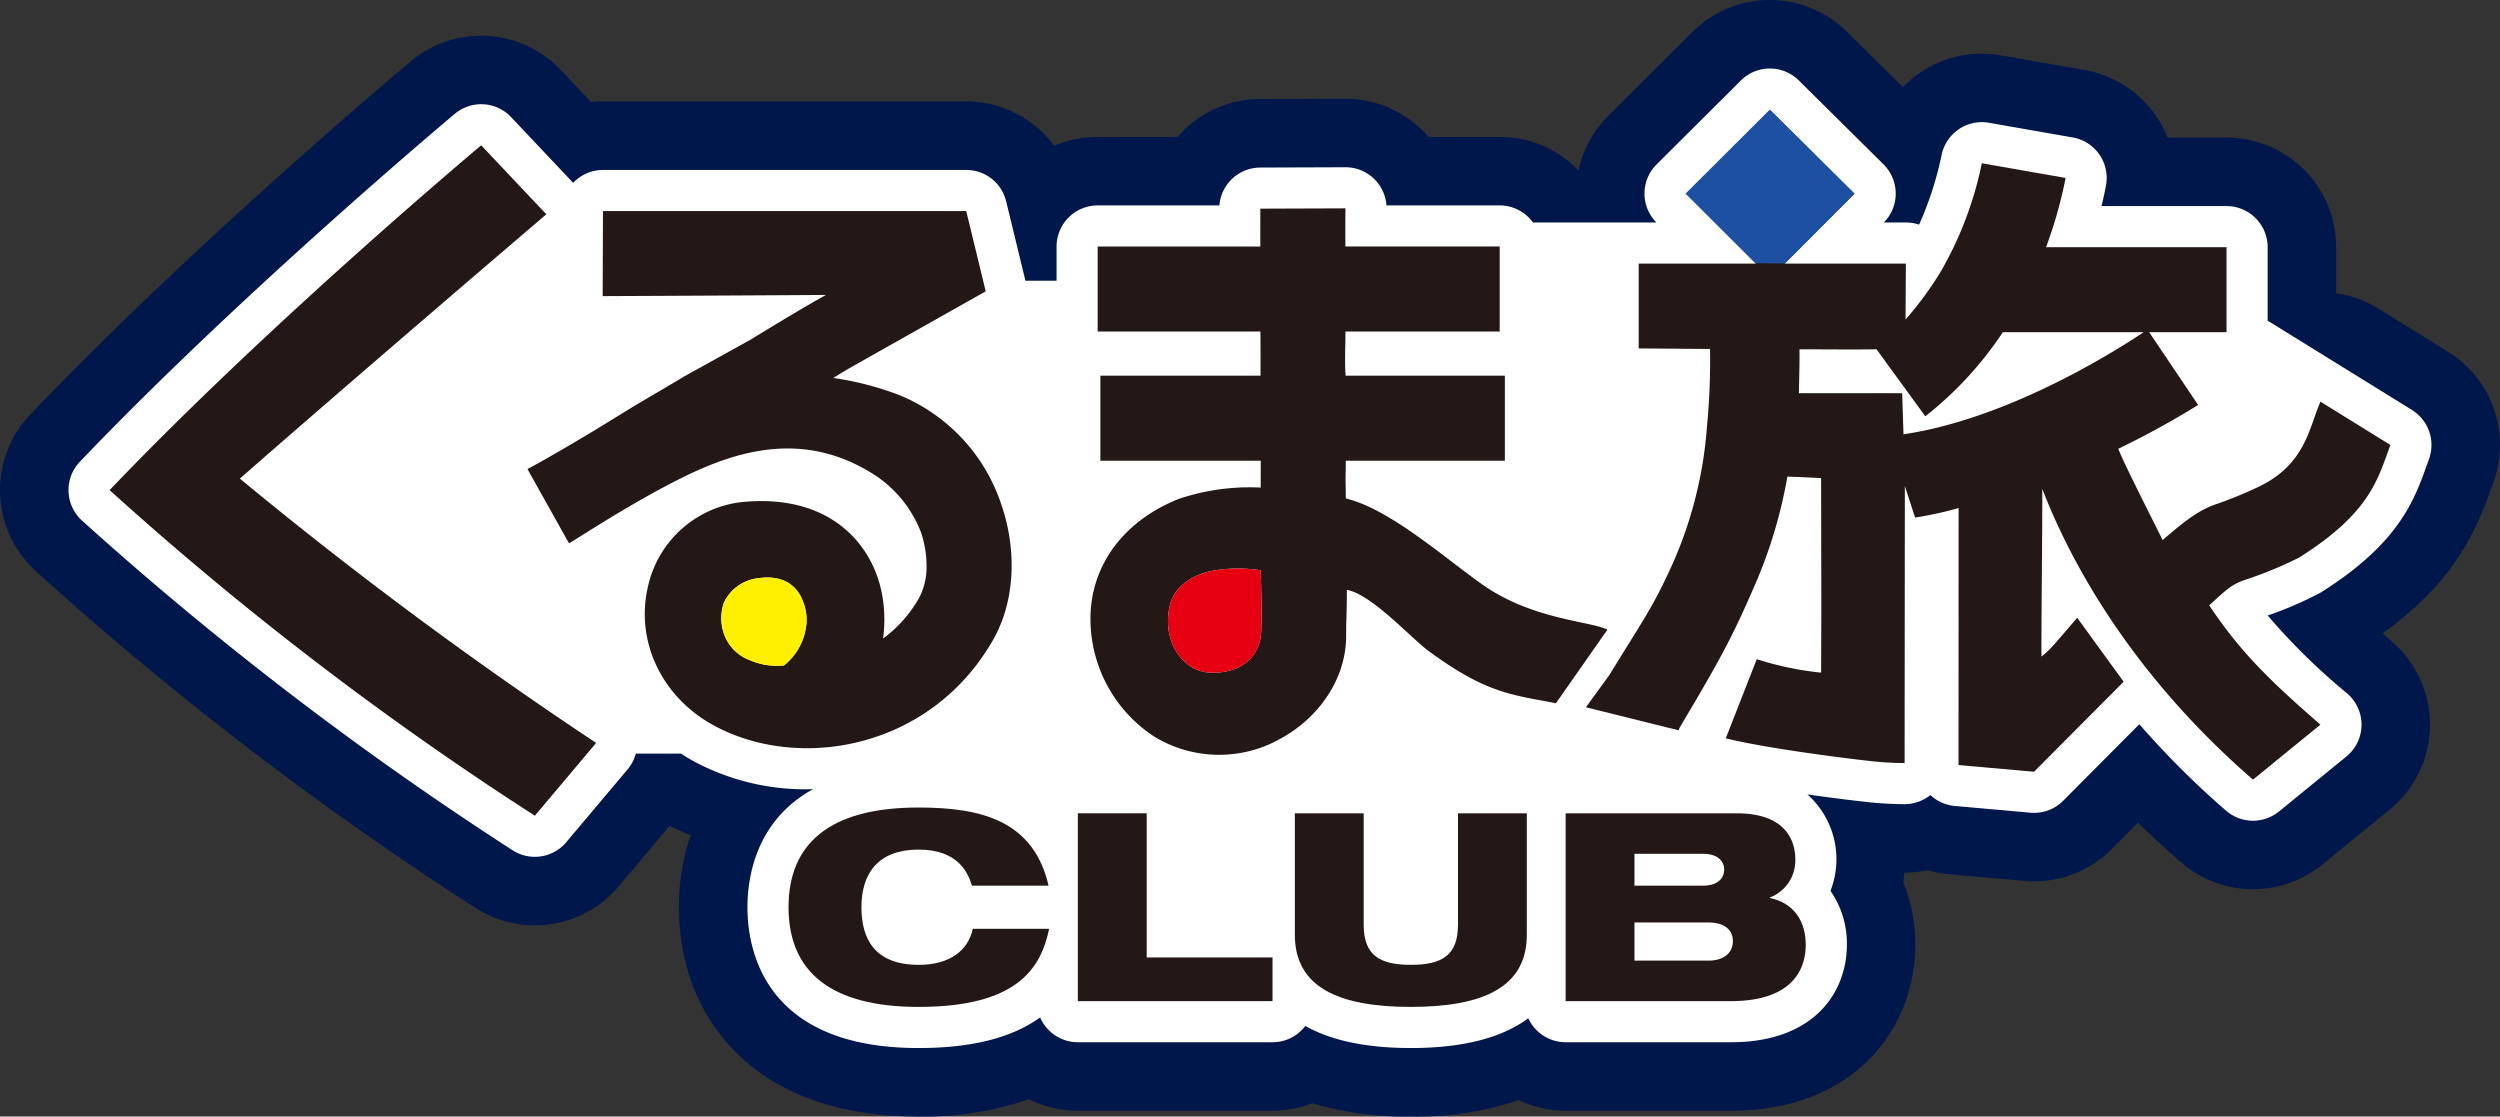
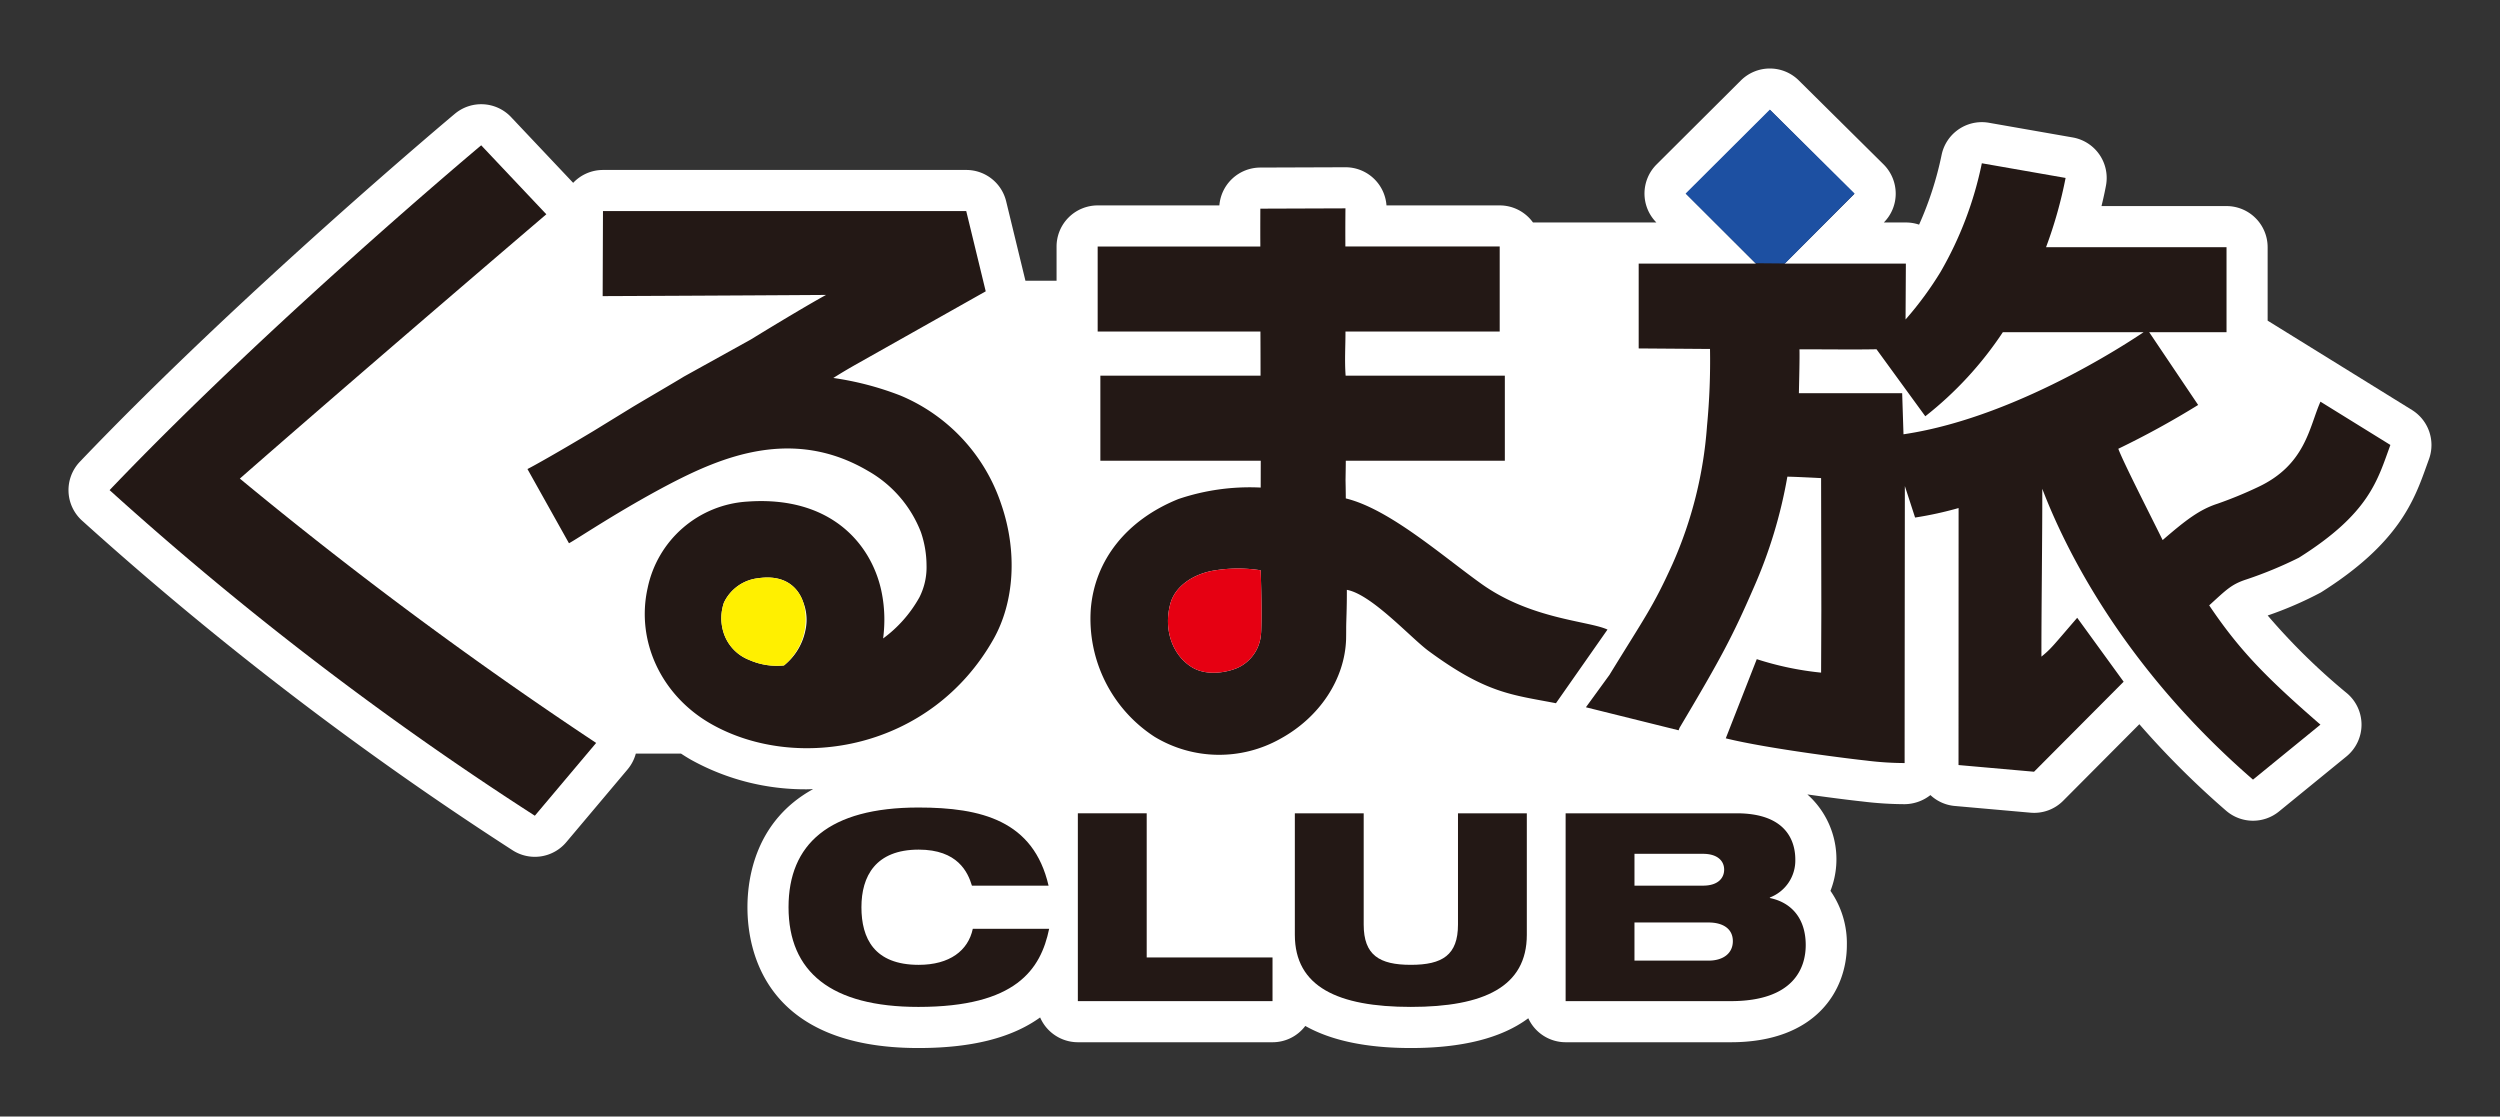
<svg xmlns="http://www.w3.org/2000/svg" width="127.223mm" height="56.818mm" viewBox="0 0 360.631 161.057">
  <rect x="0" y="0" width="360.631" height="161.057" fill="#333333" stroke="none" />
  <defs>
    <style>
      .cls-1 {
        fill: #00174b;
      }

      .cls-2 {
        fill: #fff;
      }

      .cls-3 {
        fill: #231815;
      }

      .cls-4 {
        fill: #1d50a2;
      }

      .cls-5 {
        fill: #fff000;
      }

      .cls-6 {
        fill: #e60012;
      }
    </style>
  </defs>
  <title>アセット 1</title>
  <g id="レイヤー_2" data-name="レイヤー 2">
    <g id="レイヤー_1-2" data-name="レイヤー 1">
-       <path class="cls-1" d="M353.14,50.744l-10.086-6.243a15.828,15.828,0,0,0-6.062-2.205v-6.642a15.808,15.808,0,0,0-15.809-15.809H312.667a15.829,15.829,0,0,0-11.971-9.751L288.614,7.979A15.803,15.803,0,0,0,274.507,12.577l-8.076-7.999a15.807,15.807,0,0,0-22.283.032l-12.156,12.113a15.809,15.809,0,0,0-4.285,7.866,15.75,15.75,0,0,0-11.371-4.841H206.075c-.231-.271-.475-.535-.727-.791A15.944,15.944,0,0,0,194.032,14.246l-12.281.044a15.772,15.772,0,0,0-11.895,5.459H158.341a15.746,15.746,0,0,0-6.263,1.295,15.797,15.797,0,0,0-12.697-6.407H86.98a16.122,16.122,0,0,0-1.704.095l-4.368-4.624a15.808,15.808,0,0,0-21.635-1.272C58.004,9.895,27.925,35.109,4.373,59.786a15.807,15.807,0,0,0,.633,22.456,486.111,486.111,0,0,0,63.618,48.739,15.803,15.803,0,0,0,20.618-3.126l7.352-8.728c.985.495,2,.938,3.026,1.357A31.922,31.922,0,0,0,97.939,130.87c0,9.527,3.807,17.748,10.721,23.148,5.979,4.67,13.996,7.04,23.825,7.04a46.572,46.572,0,0,0,15.962-2.502,15.714,15.714,0,0,0,7.035,1.667h28.085a15.784,15.784,0,0,0,5.721-1.081,47.453,47.453,0,0,0,14.23,1.916,45.468,45.468,0,0,0,15.565-2.37,15.708,15.708,0,0,0,6.762,1.535h23.83c18.287,0,26.617-12.384,26.617-23.889a23.928,23.928,0,0,0-1.74-9.085c.066-.451.111-.908.152-1.368a16.755,16.755,0,0,0,3.365-.352,15.91,15.91,0,0,0,3.059.577l10.893.964a15.794,15.794,0,0,0,12.601-4.594l3.793-3.812q2.936,2.883,6.234,5.745a15.808,15.808,0,0,0,20.342.305l9.726-7.934a15.81,15.81,0,0,0,.363-24.196q-.727-.628-1.393-1.213c10.111-7.304,13.295-14.277,15.645-20.835l.332-.911A15.81,15.81,0,0,0,353.14,50.744Z" />
      <path class="cls-2" d="M347.94,59.145l-10.084-6.243-10.744-6.649V35.654a5.935,5.935,0,0,0-5.93-5.928H303.147c.35-1.427.555-2.472.645-2.959a5.928,5.928,0,0,0-4.801-6.941l-12.08-2.116a6.026,6.026,0,0,0-1.033-.091,5.93,5.93,0,0,0-5.725,4.421c-.029.109-.07.294-.094.413a48.526,48.526,0,0,1-3.227,9.952,5.921,5.921,0,0,0-1.906-.312h-3.18a5.885,5.885,0,0,0,1.715-4.189,5.961,5.961,0,0,0-1.756-4.193l-12.229-12.114a5.927,5.927,0,0,0-8.355.014l-12.158,12.112a5.929,5.929,0,0,0-.025,8.371H221.138a5.916,5.916,0,0,0-4.803-2.464h-16.332a5.927,5.927,0,0,0-5.936-5.504l-12.281.044a5.94,5.94,0,0,0-5.889,5.46H158.341a5.935,5.935,0,0,0-5.929,5.928V40.494H147.921l-2.779-11.448a5.914,5.914,0,0,0-5.761-4.529H86.98a5.908,5.908,0,0,0-4.299,1.859l-8.957-9.486a5.926,5.926,0,0,0-8.111-.476c-.307.256-30.85,25.842-54.093,50.193a5.929,5.929,0,0,0,.239,8.422A486.351,486.351,0,0,0,73.955,122.661a5.924,5.924,0,0,0,7.73-1.172l8.846-10.503a5.919,5.919,0,0,0,1.187-2.282h6.516c.493.325.994.639,1.516.932a33.942,33.942,0,0,0,16.656,4.222c.3,0,.593-.023.891-.029-8.294,4.564-9.476,12.776-9.476,17.042,0,6.106,2.403,20.309,24.665,20.309,7.645,0,13.434-1.447,17.555-4.412a5.943,5.943,0,0,0,5.442,3.577h28.085a5.894,5.894,0,0,0,4.723-2.35c3.744,2.115,8.85,3.185,15.229,3.185,7.432,0,13.104-1.441,16.939-4.295a5.935,5.935,0,0,0,5.387,3.46h23.83c12.355,0,16.738-7.547,16.738-14.01a13.238,13.238,0,0,0-2.365-7.828,12.517,12.517,0,0,0-3.33-13.91c3.914.557,7.154.938,7.863,1.008a51.514,51.514,0,0,0,6.182.399,6.1,6.1,0,0,0,3.703-1.313,5.894,5.894,0,0,0,3.535,1.573l10.896.967a5.89,5.89,0,0,0,4.723-1.723l10.986-11.039a125.343,125.343,0,0,0,12.512,12.475,5.931,5.931,0,0,0,7.629.114l9.727-7.934a5.928,5.928,0,0,0,.135-9.073,91.973,91.973,0,0,1-11.492-11.265,52.855,52.855,0,0,0,7.664-3.319c11.238-7.068,13.465-13.275,15.252-18.259l.353-.98A5.949,5.949,0,0,0,347.94,59.145Z" />
      <g>
        <g>
          <path class="cls-3" d="M129.862,57.047a43.797,43.797,0,0,0-9.653-2.525c1.313-.836,2.649-1.603,3.384-2.018l18.6-10.481-2.811-11.578H86.98l-.045,12.271s18.417-.078,32.225-.172c-2.026,1.094-6.85,3.967-10.836,6.419L98.643,54.331c-.77.492-6.811,4.016-7.574,4.493,0,0-4.618,2.833-4.89,3.002l-.645.394c-4.888,2.936-8.58,5.009-9.447,5.438l5.989,10.706c1.107-.569,7.217-4.719,14.659-8.617,7.288-3.772,17.616-8.243,28.531-1.787a17.349,17.349,0,0,1,7.575,8.798,14.963,14.963,0,0,1,.814,4.814,9.567,9.567,0,0,1-1.026,4.589,18.544,18.544,0,0,1-5.235,5.936,21.647,21.647,0,0,0,.177-2.692,19.96,19.96,0,0,0-.454-4.271c-1.491-6.739-7.341-13.635-19.299-12.78a15.668,15.668,0,0,0-14.393,12.464c-1.719,7.679,1.988,15.574,9.233,19.655,12.347,6.958,31.636,3.686,40.657-12.278,3.031-5.382,3.456-12.64,1.129-19.419A25.816,25.816,0,0,0,129.862,57.047Zm-16.773,38.942a9.831,9.831,0,0,1-5.037-.803,6.247,6.247,0,0,1-3.655-3.864,6.886,6.886,0,0,1,.031-4.389,6.225,6.225,0,0,1,4.931-3.522c4.786-.702,6.146,2.402,6.496,3.425a6.903,6.903,0,0,1,.331,4.072A8.639,8.639,0,0,1,113.089,95.989Z" />
          <path class="cls-3" d="M331.622,80.448c10.19-6.407,11.332-11.171,13.197-16.262L334.733,57.942c-1.635,3.67-2.127,9.102-9.027,12.325a58.98,58.98,0,0,1-5.844,2.4c-2.547.829-4.535,2.33-7.896,5.241-1.549-3.153-5.785-11.443-6.394-13.173a126.467,126.467,0,0,0,11.516-6.319l-7.314-10.871c-.193.121-17.883,12.548-35.191,15.102l-.191-5.931H259.495c.045-2.298.121-5.035.082-6.321,3.949-.014,7.846.053,11.113-.014l7.039,9.667a51.765,51.765,0,0,0,11.185-12.127h32.268V35.654H295.149a63.388,63.388,0,0,0,2.818-9.987l-12.082-2.116a52.169,52.169,0,0,1-5.947,15.659,49.05,49.05,0,0,1-5.057,6.878l.045-8.066h-17.5l10.055-10.05L255.351,15.896,243.253,27.972l10.043,10.05H236.384V50.261l10.289.077a98.271,98.271,0,0,1-.432,11.093,59.489,59.489,0,0,1-4.986,19.949c-2.789,6.157-3.963,7.625-9.094,15.986l-3.389,4.658,13.371,3.322.131-.349c6.021-10.122,7.674-13.248,10.711-20.241a68.885,68.885,0,0,0,4.846-15.994c.99,0,4.867.205,4.867.205l.035,18.997-.035,9.065h0a44.628,44.628,0,0,1-9.279-1.945l-4.471,11.42c6.144,1.529,18.754,3.056,20.215,3.202a45.622,45.622,0,0,0,5.584.366c0-2.341-.006-.223.033-39.959l1.477,4.544a52.107,52.107,0,0,0,6.275-1.372l-.01,37.074,10.893.964,12.926-12.984-6.699-9.223c-3.525,4.081-3.731,4.439-5.16,5.602-.014-6.431.139-17.571.123-24.209,3.215,8.412,11.541,25.618,30.396,41.954l9.727-7.934c-8.008-6.938-11.789-10.884-16.047-17.206,2.477-2.244,3.17-3.029,5.389-3.747A58.296,58.296,0,0,0,331.622,80.448Z" />
          <path class="cls-3" d="M213.716,84.235c-5.689-4.059-13.291-10.804-19.582-12.338,0-.918-.037-2.643-.037-2.643s.037-2.099.037-2.794H217.077V54.192H194.11c-.166-2.217-.014-4.315-.023-6.367h22.248V35.557H194.073c0-.668-.006-1.29-.006-1.851,0-1.799.014-3.229.019-3.651l-12.279.044c0,.471-.008,1.781-.008,3.719,0,.533.008,1.118.008,1.74H158.341v12.268h23.48c.009,2.044.016,4.18.016,6.367H158.73v12.268h23.137l-.008,3.872h0a32.11,32.11,0,0,0-11.875,1.655c-7.451,3.006-12.053,8.782-12.633,15.851a20.285,20.285,0,0,0,9.19,18.439,17.996,17.996,0,0,0,18.107.316c5.711-3.105,9.361-8.634,9.531-14.432,0-.126.012-.571.012-1.506,0-1.145.105-2.678.096-5.569,3.555.627,9.24,6.94,11.781,8.81,8.369,6.164,12.031,6.311,18.381,7.544l7.436-10.623C229.202,89.558,220.888,89.35,213.716,84.235ZM181.853,91.914a5.795,5.795,0,0,1-3.019,4.269c-1.158.624-4.453,1.544-6.877.076-2.95-1.799-4.161-5.675-3.096-9.299.653-2.238,2.949-4.002,5.966-4.61a20.937,20.937,0,0,1,7.032-.081c.14,4.366.14,6.809.08,8.646C181.925,91.442,181.859,91.797,181.853,91.914Z" />
          <path class="cls-3" d="M77.152,117.669a473.653,473.653,0,0,1-61.343-46.969c23.21-24.317,53.605-49.739,53.605-49.739l9.395,9.948C48.413,56.886,34.6,69.038,34.6,69.038a608.486,608.486,0,0,0,51.397,38.131Z" />
          <polygon class="cls-4" points="253.235 37.971 243.151 27.923 255.306 15.808 267.534 27.923 257.485 38.007 253.235 37.971" />
        </g>
        <g>
          <path class="cls-3" d="M151.343,133.978c-1.211,5.845-4.757,11.271-18.859,11.271-12.602,0-18.736-5.045-18.736-14.382,0-9.07,5.801-14.382,18.736-14.382,9.096,0,16.605,1.898,18.775,11.271H140.203c-.585-1.934-2.045-5.197-7.678-5.197-6.218,0-8.262,3.832-8.262,8.309,0,4.479,1.836,8.312,8.262,8.312,4.465,0,7.135-2.051,7.803-5.2Z" />
          <path class="cls-3" d="M155.482,117.32h9.932v20.795h18.15v6.299H155.482Z" />
          <path class="cls-3" d="M186.784,117.32h9.932V133.372c0,4.403,2.252,5.807,6.799,5.807,4.551,0,6.803-1.403,6.803-5.807v-16.052h9.93v17.531c0,7.476-6.174,10.397-16.732,10.397-10.555,0-16.731-2.921-16.731-10.397Z" />
          <path class="cls-3" d="M225.845,117.32h24.662c7.219,0,8.471,4.061,8.471,6.68a5.709,5.709,0,0,1-3.672,5.464v.076c3.129.645,5.174,2.959,5.174,6.791,0,3.225-1.67,8.083-10.807,8.083H225.845Zm9.932,10.436h9.891c2.127,0,3.045-1.063,3.045-2.314,0-1.216-.918-2.276-3.045-2.276h-9.891Zm10.682,10.816c2.086,0,3.508-1.025,3.508-2.81s-1.422-2.692-3.508-2.692H235.776v5.502Z" />
        </g>
      </g>
-       <path class="cls-5" d="M113.089,95.989a9.831,9.831,0,0,1-5.037-.803,6.247,6.247,0,0,1-3.655-3.864,6.886,6.886,0,0,1,.031-4.389,6.225,6.225,0,0,1,4.931-3.522c4.786-.702,6.146,2.402,6.496,3.425a6.903,6.903,0,0,1,.331,4.072A8.639,8.639,0,0,1,113.089,95.989Z" />
+       <path class="cls-5" d="M113.089,95.989a9.831,9.831,0,0,1-5.037-.803,6.247,6.247,0,0,1-3.655-3.864,6.886,6.886,0,0,1,.031-4.389,6.225,6.225,0,0,1,4.931-3.522c4.786-.702,6.146,2.402,6.496,3.425A8.639,8.639,0,0,1,113.089,95.989Z" />
      <path class="cls-6" d="M181.853,91.914a5.795,5.795,0,0,1-3.019,4.269c-1.158.624-4.453,1.544-6.877.076-2.95-1.799-4.161-5.675-3.096-9.299.653-2.238,2.949-4.002,5.966-4.61a20.937,20.937,0,0,1,7.032-.081c.14,4.366.14,6.809.08,8.646C181.925,91.442,181.859,91.797,181.853,91.914Z" />
    </g>
  </g>
</svg>